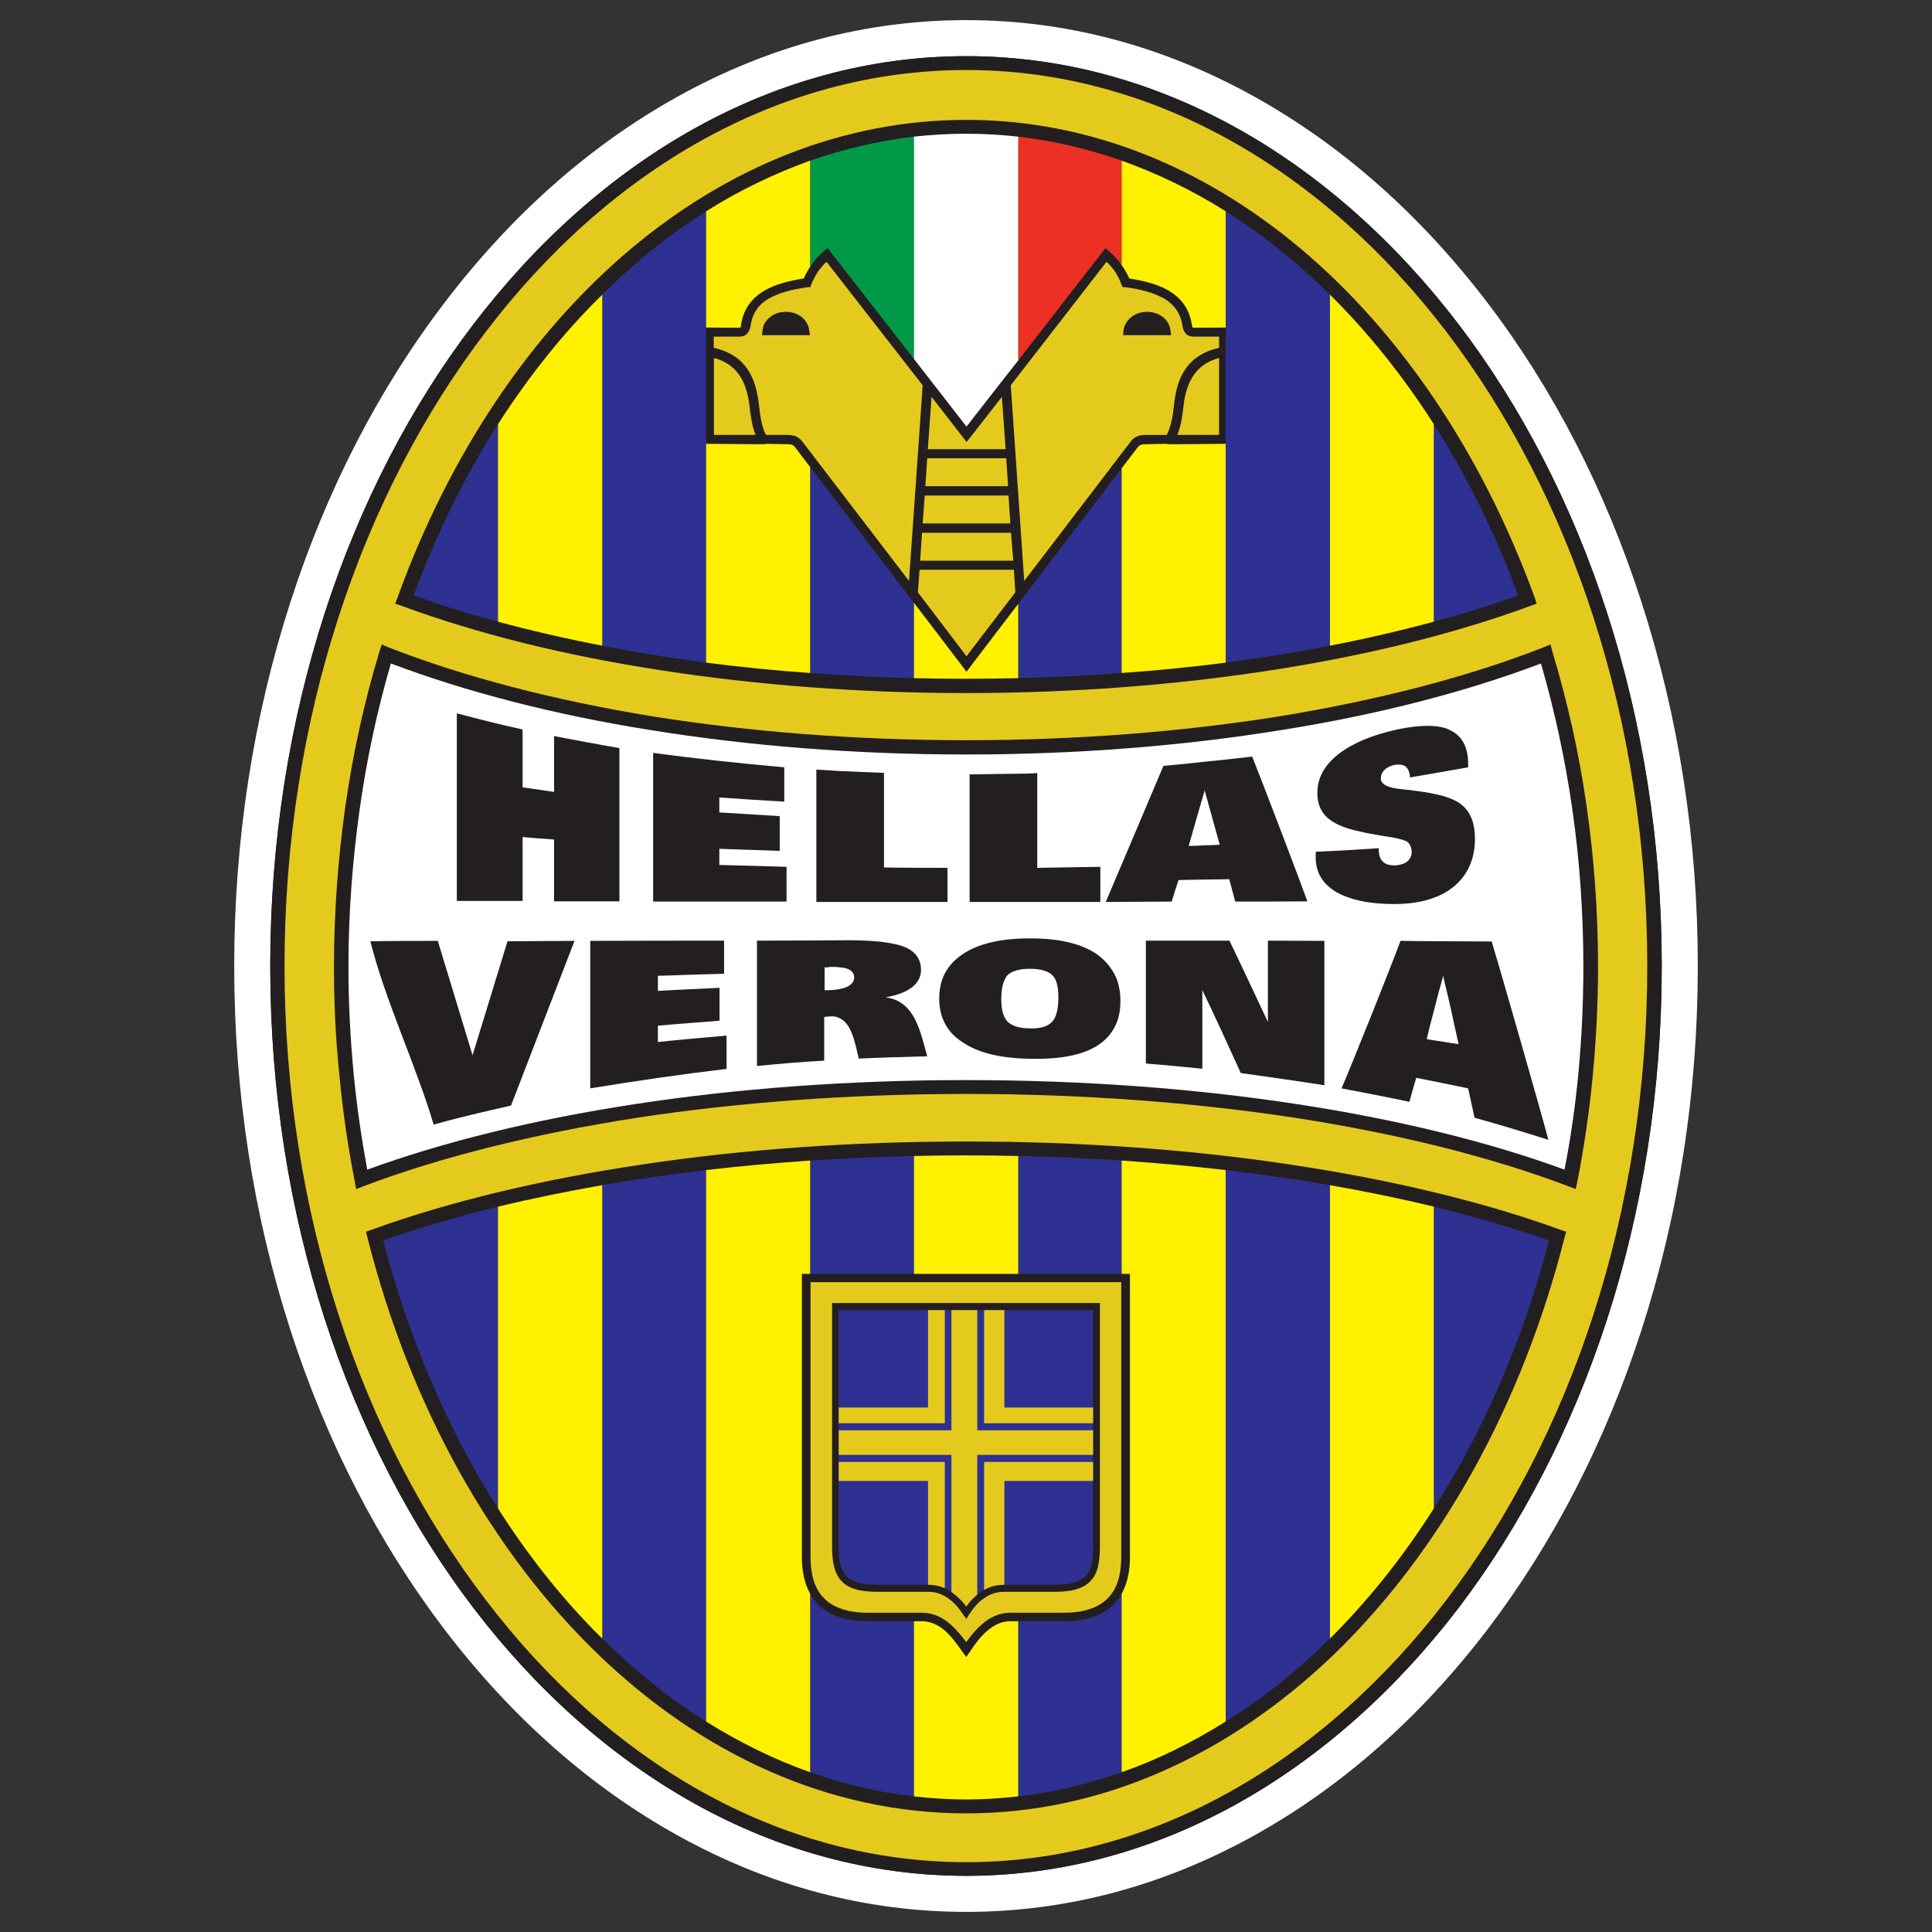
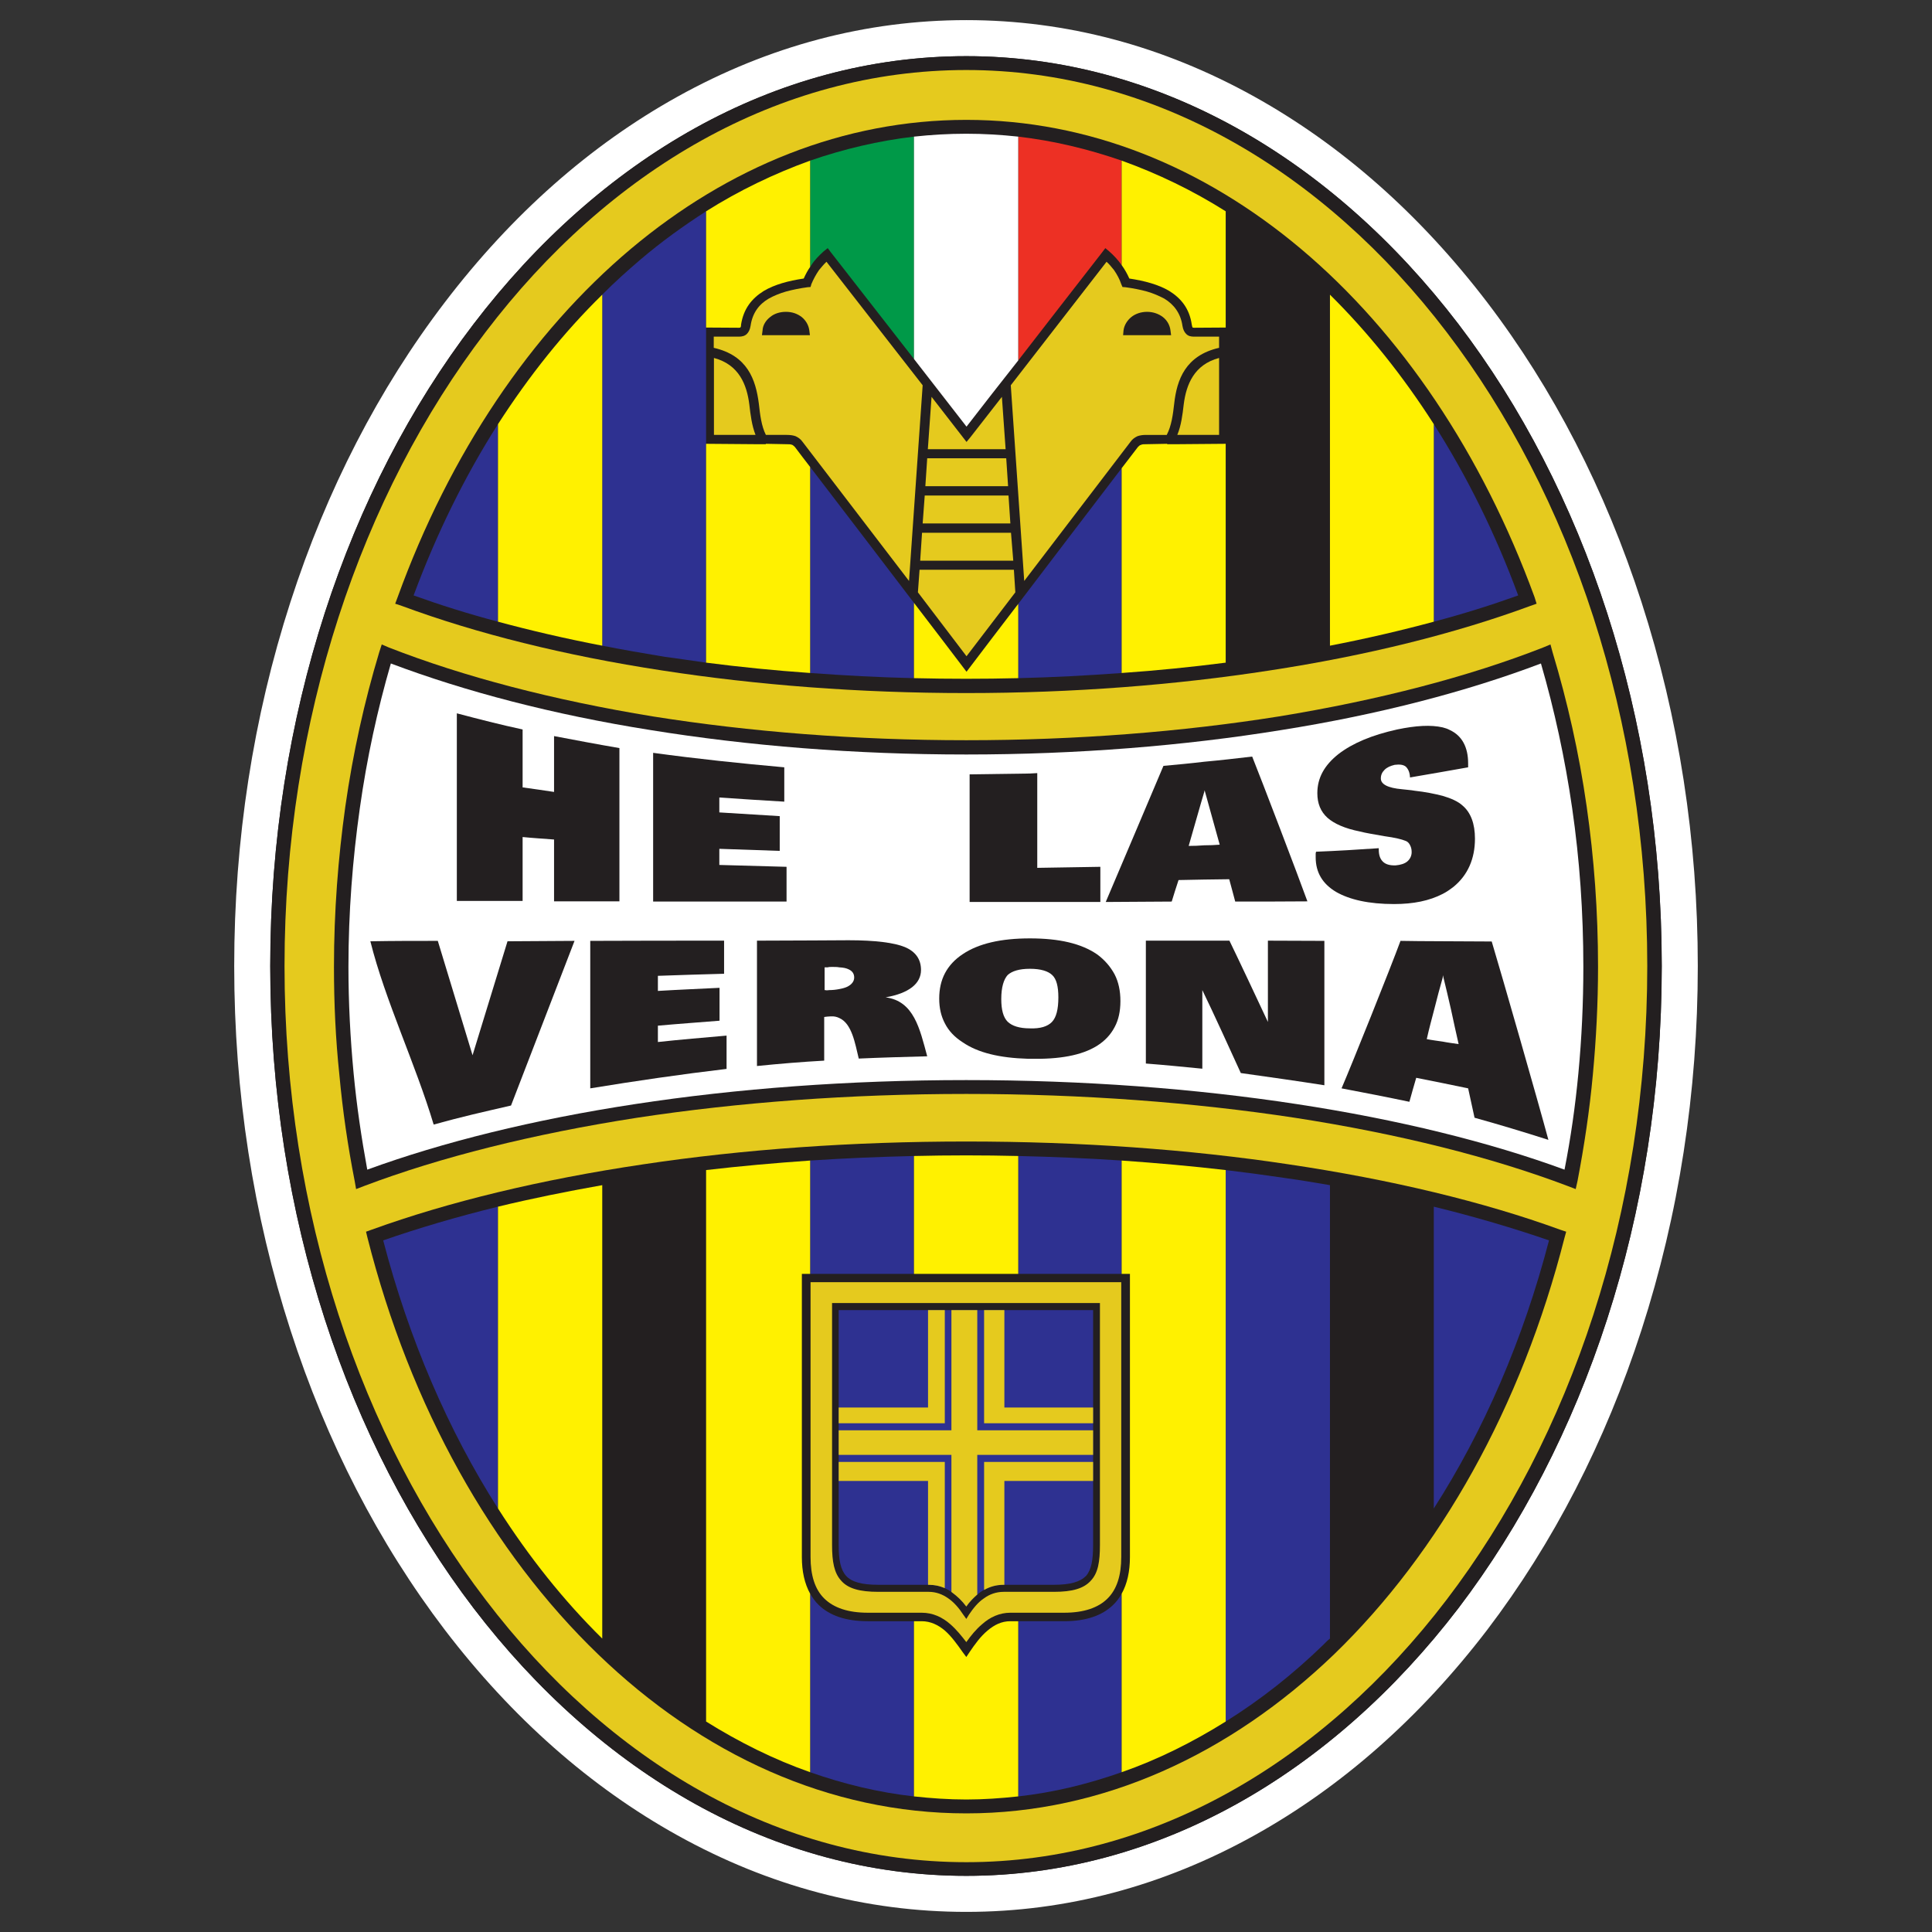
<svg xmlns="http://www.w3.org/2000/svg" version="1.1" id="Слой_1" x="0px" y="0px" viewBox="0 0 1024 1024" style="enable-background:new 0 0 1024 1024;" xml:space="preserve">
  <rect x="0" y="0" width="1024" height="1024" fill="#333333" stroke="none" />
  <g>
    <g>
      <path style="fill-rule:evenodd;clip-rule:evenodd;fill:#231F20;" d="M772.989,171.745    C706.001,84.145,613.687,29.766,512.164,29.766    c-101.962,0-194.275,54.379-261.153,141.979    c-66.659,87.27-107.772,207.76-107.772,340.31    c0,132.551,41.113,252.821,107.772,340.311    c66.878,87.49,159.192,141.869,261.153,141.869    c101.523,0,193.836-54.379,260.825-141.869    c66.548-87.49,107.771-207.761,107.771-340.311    C880.761,379.505,839.537,259.015,772.989,171.745z" />
      <path style="fill:#FFFFFF;" d="M512.164,29.766c101.523,0,193.836,54.379,260.825,141.979    c66.548,87.27,107.771,207.76,107.771,340.31    c0,132.551-41.223,252.821-107.771,340.311    c-66.989,87.49-159.302,141.869-260.825,141.869    c-101.962,0-194.275-54.379-261.153-141.869    c-66.659-87.49-107.772-207.761-107.772-340.311    c0-132.549,41.113-253.039,107.772-340.31    C317.889,84.145,410.203,29.766,512.164,29.766 M512.164,10.662    c-53.102,0-104.582,13.641-153.01,40.543    c-46.264,25.701-87.758,62.356-123.327,108.947    c-35.118,45.977-62.667,99.438-81.877,158.894    c-19.783,61.229-29.814,126.166-29.814,193.008    c0,66.817,10.031,131.727,29.815,192.929    c19.191,59.369,46.734,112.851,81.865,158.959    c35.595,46.566,77.088,83.186,123.343,108.867    c48.436,26.892,99.914,40.527,153.006,40.527    c52.891,0,104.247-13.636,152.643-40.531    c46.228-25.69,87.73-62.305,123.351-108.828    c0.012-0.016,0.025-0.032,0.037-0.048    c35.094-46.138,62.62-99.614,81.812-158.943    c19.812-61.244,29.858-126.156,29.858-192.933c0-66.802-10.045-131.74-29.857-193.012    c-19.211-59.416-46.742-112.871-81.827-158.882    C752.551,113.569,711.048,76.919,664.811,51.209    C616.424,24.304,565.066,10.662,512.164,10.662L512.164,10.662z" />
    </g>
    <path style="fill-rule:evenodd;clip-rule:evenodd;fill:#231F20;" d="M512.164,29.766   c101.523,0,193.836,54.379,260.825,141.979   c66.548,87.27,107.772,207.76,107.772,340.31   c0,132.551-41.223,252.821-107.772,340.311   C706,939.855,613.687,994.234,512.164,994.234   c-101.962,0-194.275-54.379-261.153-141.869   c-66.659-87.49-107.772-207.761-107.772-340.311   c0-132.549,41.113-253.039,107.772-340.31   C317.889,84.145,410.203,29.766,512.164,29.766L512.164,29.766z" />
    <path style="fill-rule:evenodd;clip-rule:evenodd;fill:#E5CA1E;" d="M512.164,37.111   c-99.329,0-189.56,53.064-254.794,138.908   c-65.781,86.065-106.566,204.911-106.566,336.035   c0,130.906,40.784,249.751,106.566,335.816   c65.234,85.845,155.465,139.128,254.794,139.128   c98.892,0,189.123-53.282,254.575-139.128   c65.673-86.065,106.348-204.909,106.348-335.816   c0-131.124-40.676-249.97-106.348-336.035   C701.287,90.176,611.056,37.111,512.164,37.111L512.164,37.111z" />
    <path style="fill-rule:evenodd;clip-rule:evenodd;fill:#231F20;" d="M512.164,63.533   c64.906,0,125.753,24.998,177.282,68.305   c53.065,44.621,96.151,108.758,123.889,184.626l1.097,3.51l-3.399,1.205   c-39.579,14.582-86.503,26.313-138.252,34.206   c-49.666,7.675-104.044,11.952-160.617,11.952c-56.901,0-111.28-4.276-161.056-11.952   c-51.748-7.893-98.671-19.624-138.031-34.206l-3.618-1.205l1.316-3.51   c27.518-75.868,70.605-140.005,123.67-184.626   C386.083,88.531,447.041,63.533,512.164,63.533L512.164,63.533z" />
    <path style="fill-rule:evenodd;clip-rule:evenodd;fill:#231F20;" d="M821.777,341.57l1.095,4.057   c7.895,26.202,14.034,53.392,18.09,81.788   c3.948,27.519,6.031,55.804,6.031,84.968c0,19.404-0.988,38.372-2.741,57.12   c-1.755,19.187-4.604,37.935-8.114,56.353l-0.986,4.385l-4.276-1.644   c-40.236-15.24-89.353-27.629-144.719-36.18   c-53.393-8.113-112.378-12.608-173.993-12.608   c-62.054,0-121.038,4.495-174.43,12.608   c-55.147,8.551-104.483,20.94-144.72,36.18l-4.275,1.644l-0.768-4.385   c-3.618-18.418-6.359-37.166-8.112-56.353   c-1.974-18.748-2.851-37.716-2.851-57.12c0-29.164,2.193-57.45,6.031-84.968   c4.055-28.396,10.086-55.586,17.98-81.788l1.316-4.057l3.838,1.644   c39.577,15.46,86.941,27.848,139.895,36.51   c51.09,8.112,107.115,12.608,166.099,12.608c58.546,0,114.68-4.496,165.66-12.608   c52.954-8.662,100.536-21.05,140.005-36.51L821.777,341.57L821.777,341.57z" />
    <path style="fill-rule:evenodd;clip-rule:evenodd;fill:#231F20;" d="M830.109,652.828l-0.877,3.18   c-22.803,89.682-66.11,166.646-122.243,220.916   c-55.039,52.845-122.464,84.2-194.824,84.2c-72.799,0-140.225-31.354-195.042-84.2   C260.769,822.654,217.463,745.689,194.768,656.008l-0.767-3.18l3.069-1.097   c40.565-14.691,89.353-26.532,144.062-34.645   c52.624-7.895,110.404-12.06,171.032-12.06c60.299,0,118.188,4.166,170.594,12.06   c54.709,8.112,103.715,19.954,144.062,34.645L830.109,652.828L830.109,652.828z" />
    <path style="fill-rule:evenodd;clip-rule:evenodd;fill:#2E3191;" d="M759.942,329.51   c15.788-4.166,30.698-8.879,44.731-13.922   c-12.06-32.781-27.19-63.26-44.731-90.78V329.51L759.942,329.51z" />
-     <path style="fill-rule:evenodd;clip-rule:evenodd;fill:#2E3191;" d="M649.648,351.219   c7.565-0.986,14.691-2.192,22.037-3.069c11.183-1.864,22.258-3.838,33.22-5.921   V156.176c-6.687-6.579-13.484-12.719-20.501-18.639   c-11.073-9.428-22.695-17.871-34.755-25.544V351.219L649.648,351.219z" />
    <path style="fill-rule:evenodd;clip-rule:evenodd;fill:#2E3191;" d="M263.949,224.808   c-17.542,27.52-32.562,57.999-44.731,90.78   c14.033,5.043,28.944,9.757,44.731,13.922V224.808L263.949,224.808z" />
    <path style="fill-rule:evenodd;clip-rule:evenodd;fill:#2E3191;" d="M374.242,111.993   c-11.95,7.674-23.681,16.116-34.753,25.544   c-6.908,5.921-13.815,12.061-20.283,18.639v186.052   c10.744,2.083,21.817,4.057,33.22,5.921c7.126,0.877,14.472,2.083,21.817,3.069   V111.993L374.242,111.993z" />
    <path style="fill-rule:evenodd;clip-rule:evenodd;fill:#FFF100;" d="M704.904,342.229   c19.187-3.727,37.607-8.004,55.038-12.719V224.808   c-16.337-25.544-34.864-48.678-55.038-68.631V342.229L704.904,342.229z" />
    <path style="fill-rule:evenodd;clip-rule:evenodd;fill:#FFF100;" d="M319.205,156.176   c-20.392,19.954-38.81,43.087-55.256,68.631v104.702   c17.432,4.715,35.85,8.992,55.256,12.719V156.176L319.205,156.176z" />
    <path style="fill-rule:evenodd;clip-rule:evenodd;fill:#2E3191;" d="M539.683,320.082v39.359   c18.639-0.439,36.948-1.425,54.819-2.741V248.16   C576.192,272.171,557.883,296.071,539.683,320.082L539.683,320.082z" />
    <path style="fill-rule:evenodd;clip-rule:evenodd;fill:#2E3191;" d="M429.389,247.502v109.198   c17.98,1.316,36.289,2.302,55.037,2.741V319.534   C466.117,295.523,447.808,271.513,429.389,247.502L429.389,247.502z" />
    <path style="fill-rule:evenodd;clip-rule:evenodd;fill:#ED3024;" d="M584.196,133.701l1.644-2.193   l1.972,1.644c2.632,2.302,4.715,4.605,6.689,7.346V85.132   c-17.762-6.14-35.961-10.525-54.819-12.718v118.627   C554.484,171.854,569.395,152.777,584.196,133.701L584.196,133.701z" />
    <path style="fill-rule:evenodd;clip-rule:evenodd;fill:#009948;" d="M430.047,140.497   c1.753-2.741,4.057-5.043,6.579-7.346l2.083-1.644l1.644,2.193   c14.691,18.857,29.382,37.714,44.073,56.572V72.414   c-18.748,2.193-37.277,6.579-55.037,12.718v56.353   C429.609,141.156,429.828,140.827,430.047,140.497L430.047,140.497z" />
    <path style="fill-rule:evenodd;clip-rule:evenodd;fill:#FFF100;" d="M598.557,147.624   c8.003,1.207,15.459,3.18,21.161,6.579c6.358,3.947,10.744,9.429,11.95,17.871   c0.109,0.877,0.328,1.316,0.439,1.535c0.109,0,0.328,0.109,0.767,0.109   l16.774-0.109v-61.615c-17.541-11.073-35.961-19.954-55.146-26.861v55.365   C596.146,142.8,597.462,145.102,598.557,147.624L598.557,147.624z" />
    <path style="fill-rule:evenodd;clip-rule:evenodd;fill:#FFF100;" d="M623.006,235.443h-4.385v-0.219   l-11.292,0.219c-0.988,0-1.974,0-2.521,0.328c-0.658,0.11-1.207,0.658-1.646,1.097   c-2.96,3.838-5.81,7.565-8.66,11.292v108.54   c18.857-1.316,37.275-3.18,55.146-5.482V235.224L623.006,235.443L623.006,235.443z" />
    <path style="fill-rule:evenodd;clip-rule:evenodd;fill:#FFF100;" d="M392.332,173.608   c0.33-0.219,0.439-0.658,0.439-1.535c1.316-8.442,5.701-13.924,12.061-17.871   c5.701-3.399,13.047-5.371,21.159-6.579c0.986-2.192,2.083-4.275,3.399-6.138   V85.132c-19.076,6.907-37.605,15.788-55.147,26.861v61.615l17.432,0.109   C392.004,173.717,392.332,173.608,392.332,173.608L392.332,173.608z" />
    <path style="fill-rule:evenodd;clip-rule:evenodd;fill:#FFF100;" d="M421.277,236.868   c-0.549-0.439-0.988-0.986-1.427-1.097c-0.877-0.328-1.644-0.328-2.85-0.328   l-11.073-0.219v0.219h-4.387l-27.299-0.219v115.995   c17.871,2.302,36.291,4.166,55.147,5.482v-109.198   C426.648,243.994,424.016,240.487,421.277,236.868L421.277,236.868z" />
    <path style="fill-rule:evenodd;clip-rule:evenodd;fill:#FFF100;" d="M512.275,356.042   c-9.209-12.169-18.529-24.339-27.848-36.508v39.907   c9.1,0.219,18.42,0.33,27.738,0.33c9.209,0,18.309-0.111,27.518-0.33v-39.359   C530.473,332.032,521.373,344.092,512.275,356.042L512.275,356.042z" />
    <path style="fill-rule:evenodd;clip-rule:evenodd;fill:#FFFFFF;" d="M512.275,226.124   c9.099-11.731,18.199-23.462,27.408-35.083V72.414   c-9.209-0.986-18.309-1.535-27.518-1.535c-9.318,0-18.638,0.549-27.738,1.535V190.273   C493.746,202.224,502.955,214.174,512.275,226.124L512.275,226.124z" />
    <path style="fill-rule:evenodd;clip-rule:evenodd;fill:#E5CA1E;" d="M491.444,242.898l-0.988,14.801   c14.473,0,29.164,0,43.855,0l-0.986-14.801   C519.29,242.898,505.477,242.898,491.444,242.898L491.444,242.898z" />
    <path style="fill-rule:evenodd;clip-rule:evenodd;fill:#E5CA1E;" d="M488.703,282.368l-0.986,14.8   c16.444,0,32.89,0,49.336,0l-1.206-14.8   C520.278,282.368,504.49,282.368,488.703,282.368L488.703,282.368z" />
    <polygon style="fill-rule:evenodd;clip-rule:evenodd;fill:#E5CA1E;" points="532.995,238.074 531.023,210.336    514.357,231.716 512.275,234.238 493.746,210.336 491.772,238.074 532.995,238.074  " />
    <polygon style="fill-rule:evenodd;clip-rule:evenodd;fill:#E5CA1E;" points="535.517,277.433 534.53,262.632    490.128,262.632 489.031,277.433 535.517,277.433  " />
    <polygon style="fill-rule:evenodd;clip-rule:evenodd;fill:#E5CA1E;" points="512.275,347.819 538.149,313.942    537.38,301.991 487.387,301.991 486.509,313.942 512.275,347.819  " />
    <path style="fill-rule:evenodd;clip-rule:evenodd;fill:#E5CA1E;" d="M400.446,230.509   c-1.974-5.043-2.632-10.525-3.29-16.116c-1.314-10.525-5.482-21.159-18.748-24.669   v40.784H400.446L400.446,230.509z" />
    <path style="fill-rule:evenodd;clip-rule:evenodd;fill:#E5CA1E;" d="M623.993,230.509   c2.083-5.043,2.741-10.525,3.399-16.116c1.316-10.525,5.482-21.159,18.748-24.669   v40.784H623.993L623.993,230.509z" />
    <path style="fill-rule:evenodd;clip-rule:evenodd;fill:#E5CA1E;" d="M434.104,143.13   c-1.646,2.411-2.96,4.824-4.057,7.454l-0.439,1.535l-1.535,0.11   c-4.057,0.548-7.893,1.315-11.511,2.302c-3.399,0.986-6.579,2.302-9.1,3.727   c-5.263,3.069-8.662,7.674-9.648,14.472c-0.328,1.974-0.986,3.289-1.973,4.276   c-1.097,1.097-2.632,1.425-4.167,1.425h-13.375v5.921   c17.871,4.055,22.256,16.774,23.9,29.601   c0.658,5.81,1.316,11.731,3.729,16.555h10.634h0.439   c1.864,0,3.289,0.219,4.605,0.658c1.425,0.658,2.741,1.535,3.727,2.96   l56.463,73.785l7.235-103.716l-50.98-65.452   C436.626,140.059,435.31,141.705,434.104,143.13L434.104,143.13z M403.843,177.665   l0.33-2.522c0.109-2.741,1.755-5.373,4.057-7.128   c2.083-1.753,5.043-2.739,8.332-2.739c3.288,0,6.029,0.986,8.332,2.739   c2.193,1.755,3.729,4.387,4.057,7.128l0.328,2.522H403.843L403.843,177.665z" />
    <path style="fill-rule:evenodd;clip-rule:evenodd;fill:#E5CA1E;" d="M632.874,178.432   c-1.755,0-3.069-0.328-4.166-1.425c-0.986-0.988-1.644-2.302-1.974-4.276   c-0.986-6.798-4.605-11.403-9.648-14.472c-2.741-1.425-5.701-2.741-9.1-3.727   c-3.508-0.988-7.454-1.755-11.512-2.302l-1.534-0.11l-0.658-1.535   c-0.877-2.63-2.193-5.043-3.838-7.454c-1.206-1.425-2.413-3.071-3.947-4.385   l-50.762,65.452l7.126,103.716l56.353-73.785c0.986-1.425,2.302-2.302,3.727-2.96   c1.316-0.439,2.741-0.658,4.387-0.658h0.657h10.416   c2.522-4.824,3.289-10.744,3.947-16.555c1.425-12.827,6.029-25.546,23.791-29.601   v-5.921H632.874L632.874,178.432z M595.269,177.665l0.219-2.522   c0.328-2.741,1.974-5.373,4.166-7.128c2.193-1.753,5.154-2.739,8.332-2.739   c3.071,0,6.031,0.986,8.333,2.739c2.302,1.755,3.727,4.387,4.057,7.128   l0.328,2.522H595.269L595.269,177.665z" />
    <path style="fill-rule:evenodd;clip-rule:evenodd;fill:#2E3191;" d="M263.949,799.521V639.562   c-21.817,5.371-42.32,11.403-60.849,17.871   C216.805,710.058,237.636,758.188,263.949,799.521L263.949,799.521z" />
-     <path style="fill-rule:evenodd;clip-rule:evenodd;fill:#2E3191;" d="M319.205,628.159v240.322   c0.986,0.877,2.083,2.083,3.289,3.069c16.226,15.788,33.439,29.493,51.748,40.895   V620.156c-10.744,1.316-21.489,2.741-31.904,4.276   C334.445,625.529,326.661,626.843,319.205,628.159L319.205,628.159z" />
    <path style="fill-rule:evenodd;clip-rule:evenodd;fill:#2E3191;" d="M759.942,639.562v159.959   c26.531-41.332,47.362-89.462,61.066-142.088   C802.261,650.964,781.868,644.933,759.942,639.562L759.942,639.562z" />
    <path style="fill-rule:evenodd;clip-rule:evenodd;fill:#2E3191;" d="M649.648,620.156v292.29   c18.309-11.403,35.741-25.107,51.968-40.895c0.986-0.986,2.083-2.192,3.289-3.069   V628.159c-7.674-1.316-15.458-2.63-23.351-3.727   C671.136,622.897,660.611,621.472,649.648,620.156L649.648,620.156z" />
-     <path style="fill-rule:evenodd;clip-rule:evenodd;fill:#FFF100;" d="M759.942,639.562   c-17.432-4.276-35.852-8.004-55.038-11.402v240.322   c20.174-20.063,38.702-43.196,55.038-68.961V639.562L759.942,639.562z" />
    <path style="fill-rule:evenodd;clip-rule:evenodd;fill:#FFF100;" d="M319.205,628.159   c-19.187,3.399-37.605,7.126-55.256,11.402v159.959   c16.446,25.765,34.864,48.898,55.256,68.961V628.159L319.205,628.159z" />
    <path style="fill-rule:evenodd;clip-rule:evenodd;fill:#2E3191;" d="M594.502,675.193v-60.08   c-17.871-1.206-36.18-1.974-54.819-2.411v62.491H594.502L594.502,675.193z" />
    <path style="fill-rule:evenodd;clip-rule:evenodd;fill:#2E3191;" d="M589.896,850.721   c-5.7,5.48-14.142,8.551-25.873,8.551h-24.34v92.861   c18.858-2.083,37.057-6.577,54.819-12.828v-94.616   C593.295,846.884,591.761,848.967,589.896,850.721L589.896,850.721z" />
    <path style="fill-rule:evenodd;clip-rule:evenodd;fill:#2E3191;" d="M484.426,675.193v-62.491   c-18.748,0.437-37.057,1.206-55.037,2.411v60.08H484.426L484.426,675.193z" />
    <path style="fill-rule:evenodd;clip-rule:evenodd;fill:#2E3191;" d="M459.977,859.273   c-11.84,0-20.282-3.071-25.983-8.551c-1.864-1.755-3.289-3.838-4.605-6.031   v94.616c17.76,6.25,36.289,10.745,55.037,12.828V859.273H459.977L459.977,859.273z" />
    <path style="fill-rule:evenodd;clip-rule:evenodd;fill:#FFF100;" d="M594.502,615.113v60.08h4.385v150.093   c0,7.565-1.425,14.142-4.385,19.404v94.616   c19.185-6.687,37.605-15.897,55.146-26.86V620.156   C631.777,618.073,613.359,616.429,594.502,615.113L594.502,615.113z" />
    <path style="fill-rule:evenodd;clip-rule:evenodd;fill:#FFF100;" d="M539.683,675.193v-62.491   c-9.209-0.219-18.309-0.33-27.518-0.33c-9.318,0-18.638,0.11-27.738,0.33   v62.491H539.683L539.683,675.193z" />
    <path style="fill-rule:evenodd;clip-rule:evenodd;fill:#FFF100;" d="M535.517,859.273   c-4.714,0-8.551,1.974-12.059,4.933c-3.729,3.071-6.798,7.345-9.539,11.402   l-1.755,2.632l-1.973-2.632c-2.852-4.057-5.921-8.332-9.43-11.402   c-3.508-2.959-7.565-4.933-12.278-4.933h-4.057v92.861   c9.1,0.988,18.42,1.644,27.738,1.644c9.209,0,18.309-0.656,27.518-1.644V859.273   H535.517L535.517,859.273z" />
    <path style="fill-rule:evenodd;clip-rule:evenodd;fill:#FFF100;" d="M425.004,825.286V675.193h4.385v-60.08   c-18.857,1.316-37.277,2.96-55.147,5.043v292.29   c17.542,10.964,36.071,20.173,55.147,26.86v-94.616   C426.429,839.319,425.004,832.851,425.004,825.286L425.004,825.286z" />
    <path style="fill-rule:evenodd;clip-rule:evenodd;fill:#E5CA1E;" d="M594.282,825.286   c0,9.428-2.193,17.102-7.456,22.145c-4.824,4.715-12.389,7.345-22.803,7.345   h-28.506c-5.81,0-10.853,2.413-14.91,6.031c-3.288,2.741-6.029,6.138-8.442,9.537   c-2.631-3.399-5.371-6.796-8.551-9.537c-4.166-3.618-9.1-6.031-15.13-6.031   h-28.506c-10.524,0-17.98-2.63-22.914-7.345   c-5.263-5.043-7.454-12.717-7.454-22.145V679.58h164.674V825.286L594.282,825.286z    M441.011,690.652v128.274c0,8.77,1.095,14.8,4.824,18.857   c3.618,4.166,9.757,5.921,19.734,5.921h26.641c3.947,0,7.345,1.316,10.306,3.399   c3.071,2.083,5.81,5.262,8.003,8.661l1.644,2.302l1.425-2.302   c2.302-3.399,4.824-6.579,8.004-8.661l0,0c2.851-2.083,6.359-3.399,10.416-3.399   h26.532c9.867,0,15.897-1.755,19.624-5.921   c3.838-4.057,4.824-10.086,4.824-18.857v-128.274H441.011L441.011,690.652z" />
    <path style="fill-rule:evenodd;clip-rule:evenodd;fill:#2E3191;" d="M579.372,694.379H444.519v124.547   c0,7.784,0.986,13.047,3.947,16.335c2.96,3.18,8.114,4.715,17.104,4.715h26.641   c4.715,0,8.881,1.425,12.389,4.055c2.741,1.974,5.373,4.496,7.565,7.456   c2.083-2.96,4.496-5.482,7.236-7.456l0,0c3.618-2.631,7.674-4.055,12.608-4.055   h26.532c8.771,0,13.923-1.535,17.102-4.715c2.851-3.289,3.729-8.551,3.729-16.335   V694.379L579.372,694.379z" />
    <path style="fill-rule:evenodd;clip-rule:evenodd;fill:#E5CA1E;" d="M444.519,774.852v10.087h47.363v55.039   h0.328c3.18,0,5.921,0.658,8.551,1.753v-66.878H444.519L444.519,774.852z" />
    <polygon style="fill-rule:evenodd;clip-rule:evenodd;fill:#E5CA1E;" points="500.762,754.351 500.762,694.379    491.882,694.379 491.882,746.019 444.519,746.019 444.519,754.351 500.762,754.351  " />
    <path style="fill-rule:evenodd;clip-rule:evenodd;fill:#E5CA1E;" d="M517.976,758.078v-63.699h-13.705v63.699   H444.519v13.047h59.752v72.688c0.219,0,0.328,0.219,0.328,0.219   c2.741,1.974,5.373,4.496,7.565,7.456c1.535-2.302,3.727-4.496,5.812-6.359   v-74.004h61.396v-13.047H517.976L517.976,758.078z" />
    <path style="fill-rule:evenodd;clip-rule:evenodd;fill:#E5CA1E;" d="M521.593,774.852v67.866   c3.071-1.755,6.47-2.741,10.416-2.741h0.328v-55.039h47.035v-10.087H521.593   L521.593,774.852z" />
    <polygon style="fill-rule:evenodd;clip-rule:evenodd;fill:#E5CA1E;" points="532.337,746.019 532.337,694.379    521.593,694.379 521.593,754.351 579.372,754.351 579.372,746.019 532.337,746.019  " />
    <path style="fill-rule:evenodd;clip-rule:evenodd;fill:#FFFFFF;" d="M816.734,351.657   c-39.031,14.801-85.846,27.08-137.703,35.303   c-51.529,8.333-107.992,12.938-166.867,12.938c-59.313,0-115.775-4.605-167.304-12.938   c-51.857-8.223-98.454-20.501-137.703-35.303   c-7.126,24.558-12.719,50.213-16.446,76.745   c-3.838,27.19-6.03,55.256-6.03,83.982c0,19.185,0.986,37.933,2.741,56.462   c1.644,17.432,4.166,34.317,7.235,51.091   c39.909-14.581,88.039-26.532,141.979-34.755   c53.722-8.221,113.145-12.717,175.527-12.717c62.165,0,121.367,4.496,175.088,12.717   c53.942,8.223,102.291,20.175,141.979,34.755   c3.289-16.774,5.701-33.658,7.345-51.091c1.755-18.529,2.632-37.277,2.632-56.462   c0-28.725-1.974-56.792-5.921-83.982   C829.451,401.87,823.86,376.215,816.734,351.657L816.734,351.657z" />
    <path style="fill-rule:evenodd;clip-rule:evenodd;fill:#231F20;" d="M672.014,541.656   c-3.399-7.345-16.993-36.178-20.392-43.087c-4.385,0-33.987,0-44.293,0   c0,10.745,0,54.161,0,65.125c9.976,0.767,19.843,1.753,29.93,2.741   c0-7.017,0-34.646,0-41.662c0.33,0.658,0.658,1.316,0.988,2.083   c3.178,6.359,16.005,34.317,19.404,41.881c14.802,2.083,29.602,4.166,44.294,6.468   c0-12.718,0-63.809,0-76.526c-9.978,0-19.845-0.111-29.931-0.111   C672.014,505.695,672.014,534.64,672.014,541.656L672.014,541.656z" />
    <path style="fill-rule:evenodd;clip-rule:evenodd;fill:#231F20;" d="M416.89,459.43   c-11.95-0.33-23.79-0.658-35.631-0.988c0-2.85,0-5.701,0-8.551   c10.744,0.328,21.27,0.767,32.014,1.097c0-6.14,0-12.389,0-18.42   c-10.744-0.658-21.27-1.314-32.014-1.973c0-2.521,0-5.373,0-7.895   c11.511,0.769,22.914,1.535,34.425,2.194c0-6.031,0-12.17,0-18.201   c-23.242-2.083-46.375-4.494-69.509-7.674c0,13.266,0,65.673,0,78.828   c23.681,0,47.034,0,70.714,0C416.89,474.779,416.89,462.499,416.89,459.43   L416.89,459.43z" />
    <path style="fill-rule:evenodd;clip-rule:evenodd;fill:#231F20;" d="M624.651,466.446   c4.496-0.109,22.475-0.439,26.861-0.439c1.097,3.838,2.084,7.895,3.18,11.841   c12.719,0,25.655,0,38.263-0.111c-4.824-13.375-24.339-64.465-29.272-76.745   c-8.442,0.988-16.884,1.974-25.435,2.741c-7.237,0.877-14.473,1.535-21.599,2.193   c-5.263,12.389-25.544,60.41-30.588,72.141c11.511,0,23.242-0.219,34.973-0.219   C622.129,474.121,623.445,470.173,624.651,466.446L624.651,466.446z M638.247,419.851   c0-0.33,0.218-0.658,0.218-0.988c1.316,4.826,6.689,24.011,8.003,28.835   c-2.63,0.219-5.371,0.33-8.221,0.33c-2.741,0.22-5.482,0.328-8.223,0.328   C631.449,443.532,636.82,424.456,638.247,419.851L638.247,419.851z" />
    <path style="fill-rule:evenodd;clip-rule:evenodd;fill:#231F20;" d="M790.64,499.008   c-8.553-0.109-40.785-0.109-48.349-0.328   c-5.154,14.033-25.985,66.001-31.247,78.17   c12.061,2.302,24.011,4.605,35.961,7.126c1.206-4.166,2.302-8.442,3.618-12.717   c4.605,0.877,22.914,4.605,27.518,5.591c1.097,5.154,2.302,10.416,3.399,15.569   c13.047,3.618,26.093,7.565,39.14,11.731   C815.637,585.292,795.573,515.344,790.64,499.008L790.64,499.008z M764.656,552.072   c-2.96-0.439-5.701-0.767-8.442-1.316c1.207-5.482,2.741-11.073,4.167-16.555   c1.314-5.263,2.741-10.636,4.275-16.007c0-0.439,0.11-0.767,0.11-1.316   c1.534,6.031,2.85,12.06,4.275,18.09c1.316,6.031,2.632,12.28,4.057,18.42   C770.138,552.949,767.397,552.62,764.656,552.072L764.656,552.072z" />
    <path style="fill-rule:evenodd;clip-rule:evenodd;fill:#231F20;" d="M276.996,443.642   c5.371,0.548,11.073,0.876,16.665,1.315c0,5.592,0,27.19,0,32.781   c11.512,0,23.132,0,34.645,0c0-13.594,0-67.754,0-81.239   c-11.513-1.974-23.133-4.166-34.645-6.359c0,5.043,0,24.669,0,29.602   c-5.592-0.878-11.294-1.644-16.665-2.411c0-5.043,0-25.655,0-30.698   c-11.731-2.521-23.244-5.482-34.864-8.553c0,16.556,0,82.885,0,99.44   c11.62,0,23.133,0,34.864,0C276.996,472.038,276.996,449.344,276.996,443.642   L276.996,443.642z" />
    <path style="fill-rule:evenodd;clip-rule:evenodd;fill:#231F20;" d="M583.208,478.068   c0-3.18,0-15.569,0-18.638c-11.183,0.218-22.256,0.328-33.439,0.548   c0-8.551,0-41.662,0-50.213c-1.315,0-2.631,0.219-3.947,0.219   c-10.634,0.109-21.378,0.328-31.904,0.439c0,11.292,0,56.353,0,67.645   C524.444,478.068,570.71,478.068,583.208,478.068L583.208,478.068z" />
-     <path style="fill-rule:evenodd;clip-rule:evenodd;fill:#231F20;" d="M502.188,478.068c0-3.18,0-15.021,0-18.09   c-11.294,0-22.475,0-33.658-0.219c0-8.332,0-41.662,0-50.104   c-7.895-0.328-15.788-0.658-23.682-0.986c-4.055-0.328-8.112-0.548-12.169-0.767   c0,11.62,0,58.436,0,70.167C436.735,478.068,483.11,478.068,502.188,478.068   L502.188,478.068z" />
    <path style="fill-rule:evenodd;clip-rule:evenodd;fill:#231F20;" d="M764.656,473.791   c1.974-0.986,3.838-2.302,5.701-3.727c7.675-6.249,11.402-15.021,11.402-25.546   c0-7.893-2.193-13.922-6.687-17.651c-2.302-2.083-5.921-3.727-10.416-5.043   c-4.275-1.095-9.099-2.083-15.019-2.741c-1.644-0.328-3.838-0.437-6.47-0.767   c-7.565-0.658-11.292-2.63-11.292-5.701c0-1.864,0.658-3.289,1.974-4.605   c1.316-1.316,3.069-2.083,5.371-2.631c2.632-0.33,4.604-0.11,5.921,0.986   c1.206,1.205,2.083,2.96,2.193,5.701c5.701-0.988,26.202-4.496,30.807-5.373   c0-0.658,0-1.425,0-2.083c0-8.661-3.289-14.691-9.648-17.651   c-1.206-0.658-2.522-1.097-3.838-1.425c-6.249-1.425-14.142-0.986-24.119,1.097   c-13.375,2.96-23.572,7.235-31.137,13.047   c-7.454,5.921-11.183,12.608-11.183,20.721c0,5.482,1.755,9.758,5.373,13.047   c3.618,3.18,9.318,5.701,17.102,7.237c3.29,0.877,7.675,1.534,13.157,2.522   c5.591,0.767,9.1,1.644,10.964,2.411c1.095,0.33,1.864,1.097,2.411,2.083   c0.658,1.207,0.986,2.302,0.986,3.948c0,1.972-0.876,3.727-2.302,4.933   c-1.425,1.205-3.617,1.863-6.138,2.083c-3.18,0.111-5.263-0.547-6.689-1.864   c-1.534-1.425-2.302-3.508-2.302-6.468c0-0.33,0-0.439,0-0.769   c-11.073,0.769-22.145,1.427-33.22,1.865c-0.219,0.547-0.219,0.876-0.219,1.205   c0,0.439,0,1.097,0,1.755c0,8.002,3.618,14.033,10.745,18.308   c7.237,4.168,17.432,6.47,30.809,6.47   C749.198,479.165,757.64,477.41,764.656,473.791L764.656,473.791z" />
    <path style="fill-rule:evenodd;clip-rule:evenodd;fill:#231F20;" d="M581.455,505.806   c-8.333-5.701-19.954-8.442-35.522-8.442c0,0,0,0-0.111,0   c-15.349,0-27.19,2.741-35.522,8.332c-4.166,2.741-7.346,6.14-9.428,10.088   c-2.083,3.947-3.069,8.441-3.069,13.484c0,5.043,0.986,9.32,3.069,13.266   c1.974,3.838,5.043,7.126,9.32,9.867c8.112,5.592,19.624,8.333,34.645,8.772   c0.328,0,0.658,0,0.986,0c15.679,0.328,27.299-1.755,35.522-6.798   c4.166-2.632,7.237-5.81,9.428-9.978c2.083-3.836,3.071-8.441,3.071-13.814   c0-5.372-0.988-10.086-3.071-14.143C588.581,512.384,585.51,508.766,581.455,505.806   L581.455,505.806z M557.553,541.656c-2.302,2.413-6.249,3.618-11.731,3.399   c-5.591,0-9.428-1.315-11.731-3.508c-2.302-2.302-3.399-6.249-3.399-12.061   c0-6.249,1.316-10.415,3.399-12.717c2.302-2.083,6.14-3.29,11.731-3.29   c0.111,0,0.111,0,0.111,0c5.591,0,9.537,1.207,11.731,3.29   c2.302,2.083,3.289,6.14,3.289,11.841   C560.952,534.968,559.856,539.245,557.553,541.656L557.553,541.656z" />
    <path style="fill-rule:evenodd;clip-rule:evenodd;fill:#231F20;" d="M348.698,543.63   c10.853-0.986,21.817-1.755,32.671-2.63c0-5.701,0-11.513,0-17.434   c-10.853,0.549-21.817,0.988-32.671,1.646c0-2.741,0-5.373,0-8.003   c11.731-0.439,23.353-0.768,35.083-1.097c0-5.81,0-11.731,0-17.543   c-23.681,0-47.363,0-70.935,0.111c0,13.047,0,65.123,0,78.17   c24.121-3.947,48.13-7.454,72.251-10.306c0-2.85,0-14.802,0-17.651   c-12.169,1.097-24.449,2.083-36.399,3.399   C348.698,549.331,348.698,546.59,348.698,543.63L348.698,543.63z" />
    <path style="fill-rule:evenodd;clip-rule:evenodd;fill:#231F20;" d="M469.407,528.611   c6.249-1.097,10.743-2.851,14.033-5.373c3.069-2.411,4.714-5.482,4.714-9.1   c0-5.701-2.85-9.757-8.551-12.17c-5.591-2.302-15.677-3.618-29.821-3.618   c-1.644,0-34.097,0.219-48.569,0.219c0,11.074,0,55.367,0,66.439   c11.95-1.206,23.791-2.192,35.631-2.85c0-3.838,0-7.784,0-11.511   c0-3.948,0-7.784,0-11.622c0.549-0.111,2.632-0.328,3.509-0.328   c1.644-0.11,3.18,0.218,4.494,0.876c6.689,2.96,8.333,13.377,10.306,21.489   c12.06-0.548,24.121-0.877,36.29-1.206   C487.497,545.274,484.426,530.583,469.407,528.611L469.407,528.611z M449.234,522.909   c-1.097,0.548-2.522,0.986-4.387,1.315c-1.644,0.33-3.397,0.549-5.371,0.549   c-0.658,0.109-1.097,0.109-1.425,0.109c-0.33-0.109-0.877-0.109-0.988-0.109   c0-3.947,0-8.004,0-12.061c0.439,0,1.097,0,1.646,0   c0.657-0.219,1.315-0.219,2.411-0.219c1.316,0,2.632,0,3.727,0.219   c2.193,0.111,3.729,0.439,5.043,1.097c1.865,0.877,2.852,2.302,2.852,4.276   C452.742,520.058,451.536,521.702,449.234,522.909L449.234,522.909z" />
    <path style="fill-rule:evenodd;clip-rule:evenodd;fill:#231F20;" d="M250.463,559.309l-18.418-60.629   c-12.608,0-23.244,0-35.742,0.219c7.784,31.246,23.9,64.904,33.548,97.138   c15.897-4.385,24.888-6.359,41.004-10.086l33.658-87.27l-35.522,0.219   L250.463,559.309L250.463,559.309z" />
  </g>
</svg>